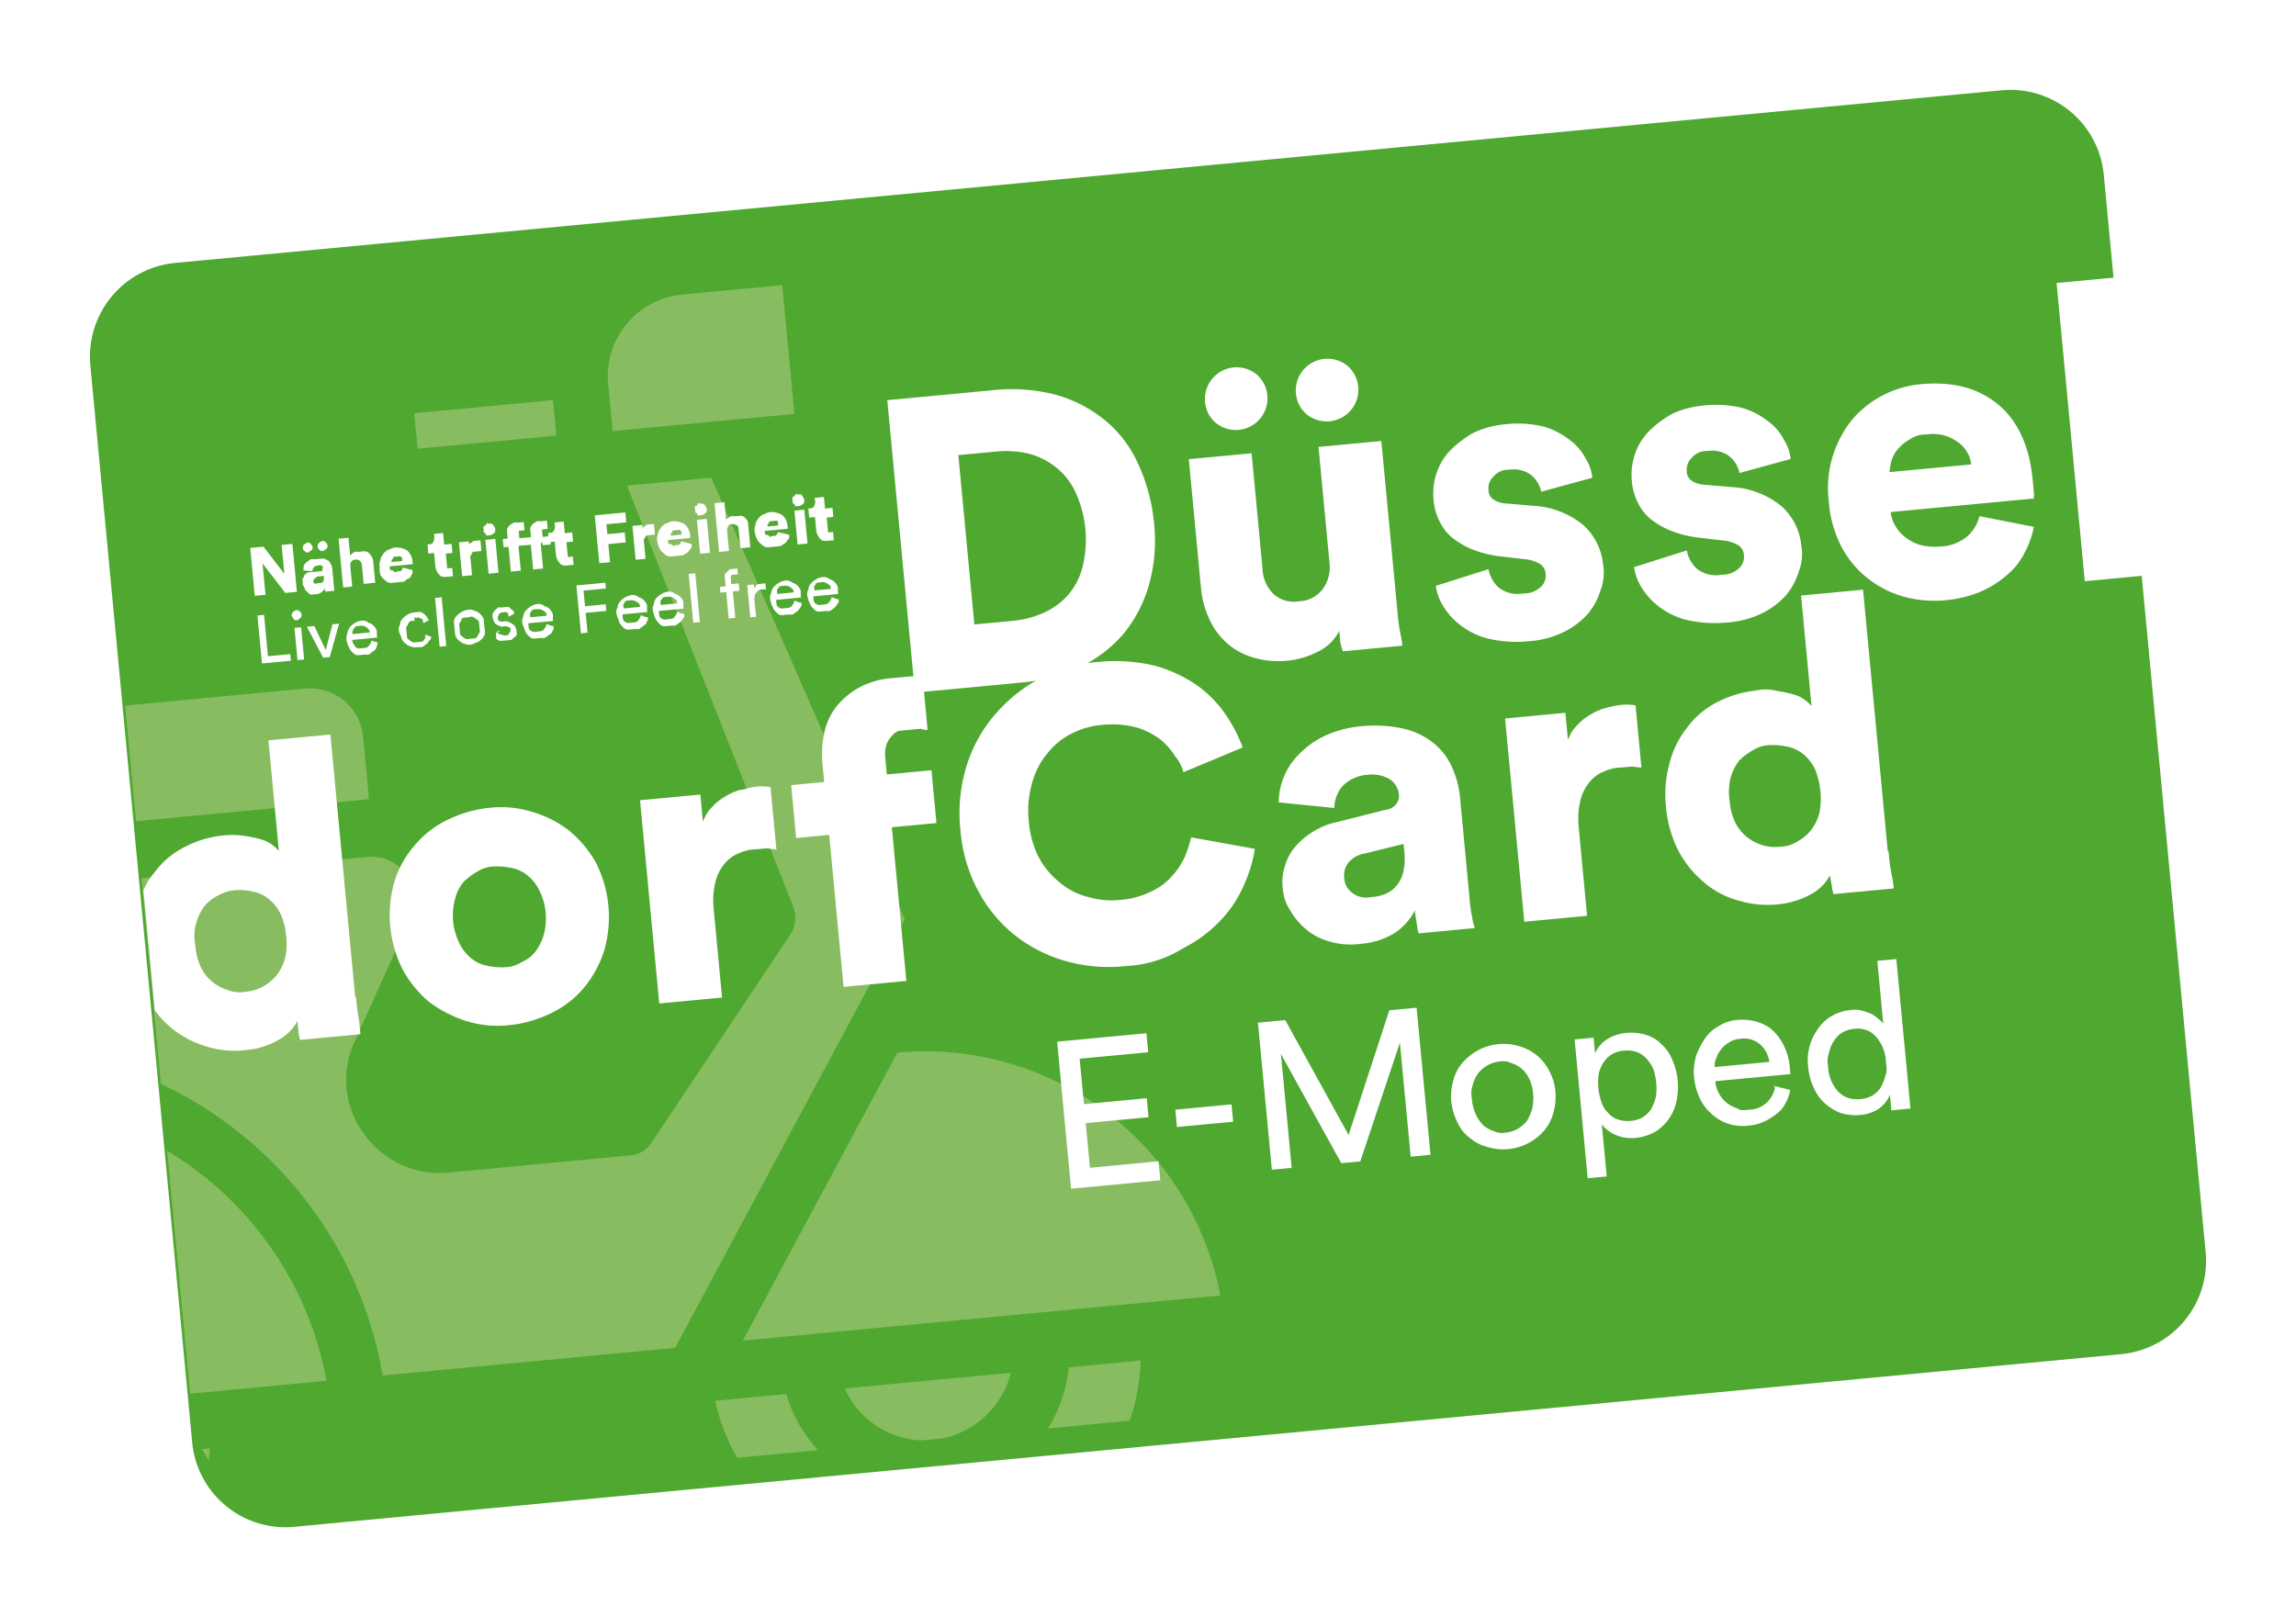
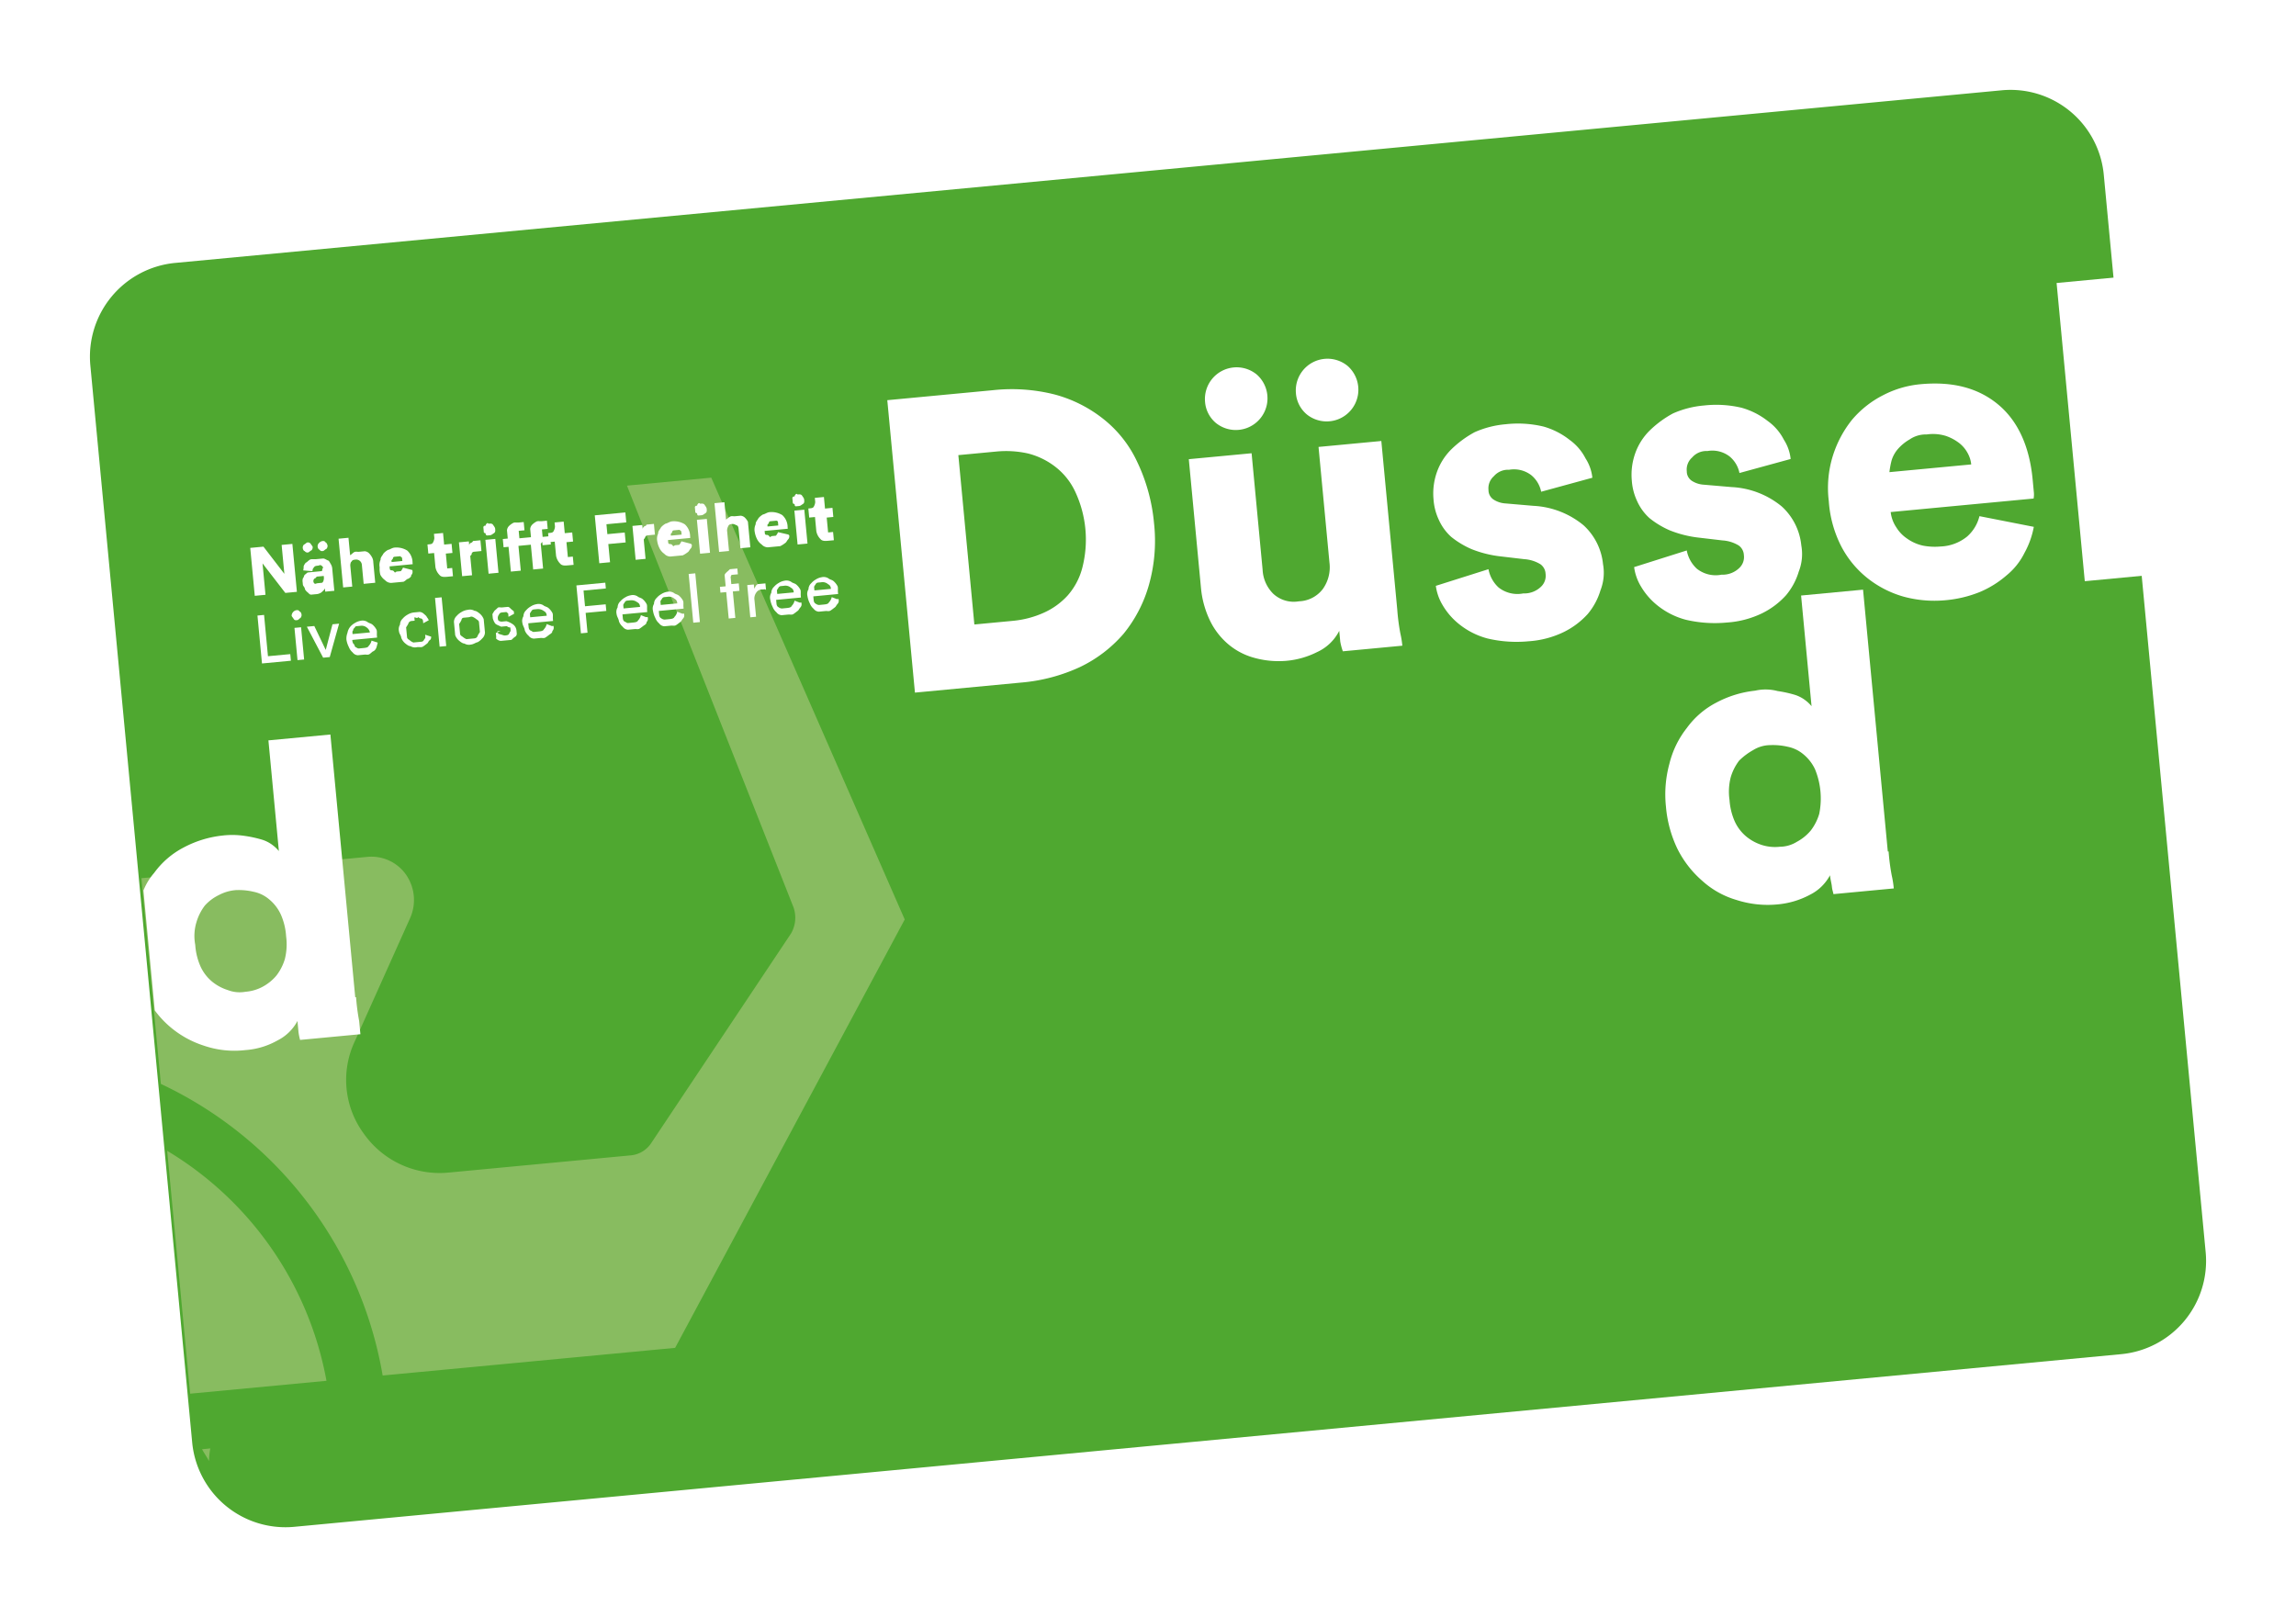
<svg xmlns="http://www.w3.org/2000/svg" viewBox="0 0 253.503 178.585">
  <defs>
    <clipPath id="b">
-       <path fill="none" d="M10.354 0A10.4 10.4 0 0 0 0 10.354v119.485a10.343 10.343 0 0 0 10.354 10.354h202.593a10.343 10.343 0 0 0 10.353-10.354V10.354A10.343 10.343 0 0 0 212.947 0Z" />
-     </clipPath>
+       </clipPath>
    <clipPath id="c">
-       <path fill="none" d="M0 0h93.187v20.983H0z" />
+       <path fill="none" d="M0 0v20.983H0z" />
    </clipPath>
    <filter id="a" width="253.503" height="178.585" x="0" y="0" filterUnits="userSpaceOnUse">
      <feOffset dy="3" />
      <feGaussianBlur result="b" stdDeviation="3" />
      <feFlood flood-opacity=".4" />
      <feComposite in2="b" operator="in" />
      <feComposite in="SourceGraphic" />
    </filter>
  </defs>
  <g filter="url(#a)" transform="matrix(1 0 0 1 -.002 .002)">
    <path fill="#4fa830" d="M19.308 26.036a10.4 10.4 0 0 0-9.334 11.282L21.22 156.273a10.343 10.343 0 0 0 11.282 9.333l201.694-19.065a10.343 10.343 0 0 0 9.333-11.283L232.283 16.304a10.343 10.343 0 0 0-11.281-9.334Z" />
  </g>
  <path fill="#88bc60" d="m69.224 53.628 18.392 46.58a3.462 3.462 0 0 1-.28 2.88L71.94 126.174a3.039 3.039 0 0 1-2.26 1.41l-20.07 1.897a10.236 10.236 0 0 1-9.423-4.263 10.007 10.007 0 0 1-.974-10.308l6.081-13.553a4.9 4.9 0 0 0-.448-4.744 4.662 4.662 0 0 0-4.238-1.991l-24.994 2.362 2.147 22.715a43.716 43.716 0 0 1 24.489 32.2l32.292-3.053 19.795-36.938 5.555-10.369-21.362-48.79-9.306.88ZM18.45 126.995l2.545 26.911 15.052-1.422a37.466 37.466 0 0 0-17.587-25.397ZM23.078 161.347a7.3 7.3 0 0 1 .145-1.393l-.912.086c.225.438.542.869.767 1.307Z" />
  <g fill="#88bc60">
-     <path d="m115.697 157.747 9.03-.853a22.135 22.135 0 0 0 1.209-6.65l-7.937.75a15.539 15.539 0 0 1-2.306 6.754ZM86.805 153.943l-7.845.742a22.135 22.135 0 0 0 2.437 6.304l8.94-.845a15.539 15.539 0 0 1-3.532-6.2Z" />
-   </g>
+     </g>
  <g clip-path="url(#b)" transform="rotate(-5.4 290.926 -81.915)">
    <path fill="#88bc60" d="M56.444 20.429v5.589h20.158V11.729H65.515a9.081 9.081 0 0 0-9.071 8.7Z" />
  </g>
-   <path fill="#88bc60" d="m101.74 159.066 2.371-.224a9.924 9.924 0 0 0 7.507-7.244l-18.336 1.733a9.642 9.642 0 0 0 8.458 5.735Z" />
  <g clip-path="url(#b)" transform="rotate(-5.4 290.926 -81.915)">
    <path fill="#88bc60" d="M114.262 127.364A33.156 33.156 0 0 0 81.275 97.31L61.3 127.364Z" />
  </g>
-   <path fill="#88bc60" d="m33.698 76.037-19.886 1.88 1.207 12.771 25.724-2.432-.655-6.933a5.905 5.905 0 0 0-6.39-5.286Z" />
  <g clip-path="url(#b)" transform="rotate(-5.4 290.926 -81.915)">
    <path fill="#88bc60" d="M34.819 21.991h15.394v3.94H34.819Z" />
  </g>
  <g fill="#fff" style="isolation:isolate">
    <path d="m101.011 76.393-3.044-32.201 11.677-1.104a19.327 19.327 0 0 1 6.763.465 14.765 14.765 0 0 1 5.41 2.71 13.051 13.051 0 0 1 3.768 4.798 19.843 19.843 0 0 1 1.824 6.639 17.869 17.869 0 0 1-.547 6.863 14.976 14.976 0 0 1-2.803 5.419 14.765 14.765 0 0 1-4.806 3.675 19.327 19.327 0 0 1-6.556 1.725l-11.677 1.104Zm10.765-7.829a10.67 10.67 0 0 0 3.415-.875 7.988 7.988 0 0 0 2.673-1.909 7.444 7.444 0 0 0 1.64-3.1 12.484 12.484 0 0 0-.794-8.393 7.444 7.444 0 0 0-2.19-2.738 8.2 8.2 0 0 0-2.993-1.465 11.076 11.076 0 0 0-3.518-.22l-4.197.396 1.768 18.702 4.196-.397ZM148.265 71.926a6.48 6.48 0 0 1-.286-1.078l-.112-1.185a5.107 5.107 0 0 1-2.447 2.347 9.355 9.355 0 0 1-3.406.966 10.055 10.055 0 0 1-3.718-.385 7.445 7.445 0 0 1-2.918-1.656 7.988 7.988 0 0 1-1.909-2.674 10.515 10.515 0 0 1-.867-3.323l-1.345-14.23 6.933-.655 1.216 12.863a3.994 3.994 0 0 0 1.171 2.65 3.333 3.333 0 0 0 2.84.837 3.457 3.457 0 0 0 2.634-1.354 4.128 4.128 0 0 0 .736-2.923l-1.207-12.771 6.933-.655 1.759 18.609a23.2 23.2 0 0 0 .341 2.636 10.489 10.489 0 0 1 .221 1.36l-6.57.62ZM133.05 44.373a3.5 3.5 0 0 1 5.697-3.024 3.5 3.5 0 0 1-4.46 5.392 3.384 3.384 0 0 1-1.237-2.368Zm10.034-.949a3.5 3.5 0 0 1 5.697-3.023 3.5 3.5 0 0 1-4.46 5.392 3.384 3.384 0 0 1-1.237-2.369ZM164.343 62.859a3.661 3.661 0 0 0 1.11 2.011 3.349 3.349 0 0 0 2.731.662 2.648 2.648 0 0 0 1.956-.737 1.649 1.649 0 0 0 .508-1.428 1.373 1.373 0 0 0-.56-1.052 3.914 3.914 0 0 0-1.801-.566l-2.607-.306a12.346 12.346 0 0 1-3.204-.802 9.679 9.679 0 0 1-2.243-1.351 5.6 5.6 0 0 1-1.376-1.895 6.326 6.326 0 0 1-.58-2.246 7.082 7.082 0 0 1 .361-2.98 6.659 6.659 0 0 1 1.601-2.544 11.517 11.517 0 0 1 2.582-1.9 10.67 10.67 0 0 1 3.414-.875 12.156 12.156 0 0 1 4.165.25 8.308 8.308 0 0 1 2.901 1.475 5.736 5.736 0 0 1 1.758 2.043 4.88 4.88 0 0 1 .755 2.139l-5.653 1.546a3.167 3.167 0 0 0-1.093-1.829 3.132 3.132 0 0 0-2.449-.597 2.071 2.071 0 0 0-1.681.711 1.781 1.781 0 0 0-.592 1.529 1.25 1.25 0 0 0 .56 1.052 2.736 2.736 0 0 0 1.329.427l3.062.263a9.434 9.434 0 0 1 5.54 2.145 6.714 6.714 0 0 1 2.154 4.302 5.307 5.307 0 0 1-.28 2.88 7.323 7.323 0 0 1-1.41 2.62 8.755 8.755 0 0 1-2.665 2 10.459 10.459 0 0 1-3.862 1.01 13.974 13.974 0 0 1-4.539-.308 8.44 8.44 0 0 1-3.091-1.549 7.623 7.623 0 0 1-1.858-2.125 5.521 5.521 0 0 1-.754-2.139l5.808-1.838ZM186.236 60.79a3.661 3.661 0 0 0 1.11 2.011 3.349 3.349 0 0 0 2.732.662 2.647 2.647 0 0 0 1.955-.737 1.649 1.649 0 0 0 .509-1.429 1.373 1.373 0 0 0-.56-1.052 3.914 3.914 0 0 0-1.802-.566l-2.606-.306a12.345 12.345 0 0 1-3.205-.802 9.679 9.679 0 0 1-2.243-1.35 5.6 5.6 0 0 1-1.376-1.896 6.327 6.327 0 0 1-.58-2.246 7.082 7.082 0 0 1 .362-2.98 6.659 6.659 0 0 1 1.6-2.543 11.516 11.516 0 0 1 2.582-1.9 10.67 10.67 0 0 1 3.415-.876 12.156 12.156 0 0 1 4.165.25 8.308 8.308 0 0 1 2.9 1.475 5.736 5.736 0 0 1 1.759 2.044 4.88 4.88 0 0 1 .754 2.138l-5.652 1.547a3.167 3.167 0 0 0-1.093-1.83 3.132 3.132 0 0 0-2.45-.596 2.071 2.071 0 0 0-1.68.71 1.781 1.781 0 0 0-.593 1.53 1.25 1.25 0 0 0 .56 1.051 2.736 2.736 0 0 0 1.329.427l3.062.263a9.434 9.434 0 0 1 5.542 2.145 6.714 6.714 0 0 1 2.152 4.303 5.307 5.307 0 0 1-.28 2.88 7.323 7.323 0 0 1-1.41 2.62 8.755 8.755 0 0 1-2.664 2 10.459 10.459 0 0 1-3.863 1.009 13.974 13.974 0 0 1-4.539-.307 8.44 8.44 0 0 1-3.091-1.55 7.623 7.623 0 0 1-1.857-2.125 5.521 5.521 0 0 1-.755-2.138l5.809-1.838ZM224.554 58.18a9.452 9.452 0 0 1-1.019 2.858 7.475 7.475 0 0 1-1.975 2.488 11.027 11.027 0 0 1-2.954 1.845 13.209 13.209 0 0 1-3.87.918 12.944 12.944 0 0 1-4.549-.399 11.419 11.419 0 0 1-3.964-2.018 10.95 10.95 0 0 1-2.908-3.499 12.825 12.825 0 0 1-1.395-5.022 11.925 11.925 0 0 1 .446-5.012 12.179 12.179 0 0 1 2.11-3.973 11.018 11.018 0 0 1 3.424-2.716 11.14 11.14 0 0 1 4.119-1.218c3.558-.337 6.389.408 8.585 2.226s3.477 4.641 3.822 8.29l.129 1.368a2.536 2.536 0 0 1-.023.738l-15.78 1.492a3.79 3.79 0 0 0 .62 1.69 4.057 4.057 0 0 0 1.225 1.264 4.8 4.8 0 0 0 1.728.757 6.975 6.975 0 0 0 1.941.093 4.938 4.938 0 0 0 2.933-1.106A4.4 4.4 0 0 0 218.552 57l6.002 1.18Zm-6.91-6.893a3.234 3.234 0 0 0-.395-1.252 3.487 3.487 0 0 0-.934-1.108 5.135 5.135 0 0 0-1.454-.782 4.828 4.828 0 0 0-2.132-.168 3.168 3.168 0 0 0-1.881.547 5.135 5.135 0 0 0-1.282 1.041 3.487 3.487 0 0 0-.709 1.263 9.4 9.4 0 0 0-.245 1.312Z" />
  </g>
  <g fill="#fff">
    <path d="m227.07 31.252 6.66-.63 3.113 32.931-6.66.63zM39.213 110.031l-2.734-28.918-6.843.647 1.155 12.223a4.005 4.005 0 0 0-.707-.669 3.766 3.766 0 0 0-1.255-.618 13.281 13.281 0 0 0-1.785-.383 9.221 9.221 0 0 0-2.489-.041 11.8 11.8 0 0 0-4.294 1.326 9.332 9.332 0 0 0-3.234 2.79 6.865 6.865 0 0 0-1.192 1.954l1.25 13.231a10.63 10.63 0 0 0 1.641 1.778 10.868 10.868 0 0 0 3.79 2.124 10.365 10.365 0 0 0 4.557.489 8.4 8.4 0 0 0 3.58-1.075 5.065 5.065 0 0 0 2.19-2.14l.12 1.278a7.106 7.106 0 0 0 .17.813l6.66-.63-.138-1.455a23.2 23.2 0 0 1-.342-2.637l-.091.009Zm-7.755-4.144a5.636 5.636 0 0 1-.931 1.836 5.2 5.2 0 0 1-1.538 1.25 4.785 4.785 0 0 1-1.881.548 3.617 3.617 0 0 1-1.95-.184 5.2 5.2 0 0 1-1.745-.94 4.73 4.73 0 0 1-1.257-1.632 7.022 7.022 0 0 1-.599-2.429 5.23 5.23 0 0 1 .133-2.497A5.636 5.636 0 0 1 22.62 100a4.988 4.988 0 0 1 1.547-1.159 4.785 4.785 0 0 1 1.88-.546 7.137 7.137 0 0 1 1.95.184 3.834 3.834 0 0 1 1.735.849 4.73 4.73 0 0 1 1.26 1.63 7.022 7.022 0 0 1 .597 2.428 6.705 6.705 0 0 1-.132 2.499Z" />
  </g>
  <g fill="#fff" style="isolation:isolate">
-     <path d="M54 89.212a11.632 11.632 0 0 1 4.83.464 12.064 12.064 0 0 1 4.064 2.1 12.392 12.392 0 0 1 2.908 3.5 13.328 13.328 0 0 1 .914 9.67 12.309 12.309 0 0 1-2.192 4.072 10.685 10.685 0 0 1-3.599 2.825 13.363 13.363 0 0 1-4.657 1.362 11.632 11.632 0 0 1-4.83-.463 13.865 13.865 0 0 1-4.064-2.101 12.309 12.309 0 0 1-2.917-3.59 13.328 13.328 0 0 1-.914-9.67 10.95 10.95 0 0 1 2.201-3.981 10.685 10.685 0 0 1 3.599-2.825A13.363 13.363 0 0 1 54 89.212Zm1.664 17.606a3.617 3.617 0 0 0 1.881-.547 3.834 3.834 0 0 0 1.547-1.158 5.635 5.635 0 0 0 .931-1.837 6.909 6.909 0 0 0-.465-4.926 4.73 4.73 0 0 0-1.26-1.63 3.834 3.834 0 0 0-1.736-.848 7.137 7.137 0 0 0-1.95-.185 3.617 3.617 0 0 0-1.88.547 7.188 7.188 0 0 0-1.548 1.158 4.73 4.73 0 0 0-.931 1.837 6.909 6.909 0 0 0 .466 4.926 4.73 4.73 0 0 0 1.259 1.63 3.834 3.834 0 0 0 1.736.848 7.137 7.137 0 0 0 1.95.185ZM85.627 93.769c-.365.035-.747-.113-1.112-.079l-1.004.095a4.9 4.9 0 0 0-1.98.464 3.834 3.834 0 0 0-1.548 1.158 4.937 4.937 0 0 0-1.004 2.028 8.785 8.785 0 0 0-.189 2.871l.932 9.857-6.933.655-2.122-22.445 6.66-.63.284 3.012a4.153 4.153 0 0 1 1.04-1.663 5.672 5.672 0 0 1 1.455-1.15 5.824 5.824 0 0 1 1.59-.703c.548-.052 1.078-.286 1.534-.329a5.65 5.65 0 0 1 1.842.01l.656 6.933-.092.009ZM98.486 91.542l1.586 16.785-6.933.656-1.586-16.786-3.65.345-.551-5.838 3.649-.345-.181-1.912a11.235 11.235 0 0 1 .211-3.61 6.9 6.9 0 0 1 1.383-2.892 8.492 8.492 0 0 1 2.564-2.084 9.335 9.335 0 0 1 3.589-.983l1.913-.18a3.035 3.035 0 0 1 1.403.236l.534 5.655a1.232 1.232 0 0 1-.747-.113l-2.277.216a1.272 1.272 0 0 0-.87.542 2.5 2.5 0 0 0-.643.98 3.651 3.651 0 0 0-.127 1.578l.164 1.733 4.926-.466.551 5.833-4.926.466.017.182ZM124.306 106.681a17.244 17.244 0 0 1-6.683-.564 15.99 15.99 0 0 1-5.61-2.875 15.519 15.519 0 0 1-4.059-4.955 17 17 0 0 1-1.92-6.722 17.491 17.491 0 0 1 .713-7.063 15.734 15.734 0 0 1 3.148-5.636 17.233 17.233 0 0 1 4.964-3.967 16.635 16.635 0 0 1 6.274-1.789 19.062 19.062 0 0 1 6.388.409 15.324 15.324 0 0 1 4.72 2.222 12.848 12.848 0 0 1 3.165 3.291 16.987 16.987 0 0 1 1.805 3.51l-6.553 2.737a4.268 4.268 0 0 0-.902-1.756 7.545 7.545 0 0 0-1.65-1.87 8.173 8.173 0 0 0-2.61-1.318 10.508 10.508 0 0 0-3.708-.293 8.877 8.877 0 0 0-3.234.858 7.56 7.56 0 0 0-2.746 2.101 8.512 8.512 0 0 0-1.805 3.3 11.074 11.074 0 0 0-.407 4.458 10.56 10.56 0 0 0 1.11 3.945 8.967 8.967 0 0 0 2.381 2.812 7.56 7.56 0 0 0 3.092 1.549 9.032 9.032 0 0 0 3.527.31 9.178 9.178 0 0 0 3.498-.974 6.727 6.727 0 0 0 2.316-1.784 7.954 7.954 0 0 0 1.361-2.154 15.084 15.084 0 0 0 .64-1.993l7.023 1.269a14.544 14.544 0 0 1-1.11 3.786 13.2 13.2 0 0 1-2.483 3.916 15 15 0 0 1-4.293 3.26 13.126 13.126 0 0 1-6.348 1.98ZM141.631 98.14a5.981 5.981 0 0 1 .298-2.697 5.463 5.463 0 0 1 1.27-2.145 8.366 8.366 0 0 1 1.968-1.566 8.126 8.126 0 0 1 2.576-.98l5.214-1.322a1.687 1.687 0 0 0 1.225-.668 1.378 1.378 0 0 0 .27-1.038 2.257 2.257 0 0 0-.984-1.656 3.792 3.792 0 0 0-2.532-.496 4.128 4.128 0 0 0-2.734 1.27 3.849 3.849 0 0 0-.88 2.385l-6.133-.617a7.294 7.294 0 0 1 .489-2.623 7.559 7.559 0 0 1 1.6-2.544 9.871 9.871 0 0 1 2.838-2.11 12.086 12.086 0 0 1 4.22-1.135 14.706 14.706 0 0 1 4.72.29 8.179 8.179 0 0 1 3.283 1.623 7.025 7.025 0 0 1 2 2.664 10.377 10.377 0 0 1 .858 3.234l1.044 11.036a16.97 16.97 0 0 0 .307 2.273 5.151 5.151 0 0 0 .294 1.168l-6.203.587a3.467 3.467 0 0 1-.16-.722c-.035-.365-.187-.994-.265-1.816a6.585 6.585 0 0 1-2.247 2.514 8.5 8.5 0 0 1-3.753 1.183 8.239 8.239 0 0 1-3.338-.237 6.727 6.727 0 0 1-2.606-1.318 7.392 7.392 0 0 1-1.758-2.044 5.083 5.083 0 0 1-.88-2.494Zm9.75.92a4.539 4.539 0 0 0 1.535-.33 2.954 2.954 0 0 0 1.208-.85 3.625 3.625 0 0 0 .783-1.454 6.835 6.835 0 0 0 .158-2.225l-.095-1.003-4.227 1.043a3.013 3.013 0 0 0-1.756.902 2.205 2.205 0 0 0-.566 1.803 2.078 2.078 0 0 0 .793 1.581 2.475 2.475 0 0 0 2.167.532ZM181.137 84.74c-.365.035-.747-.113-1.112-.078l-1.003.095a4.9 4.9 0 0 0-1.982.463 3.834 3.834 0 0 0-1.546 1.159 4.937 4.937 0 0 0-1.005 2.028 8.785 8.785 0 0 0-.189 2.871l.932 9.856-6.933.656-2.122-22.445 6.66-.63.284 3.012a4.153 4.153 0 0 1 1.04-1.664 5.672 5.672 0 0 1 1.456-1.15 5.824 5.824 0 0 1 1.59-.702 10.2 10.2 0 0 1 1.533-.33 5.65 5.65 0 0 1 1.842.01l.656 6.934Z" />
-   </g>
+     </g>
  <path fill="#fff" d="M207.707 90.647a23.2 23.2 0 0 0 .093 2.653 10.814 10.814 0 0 1 .092 1.466H201.2c0-.183-.092-.458-.092-.825s-.092-.825-.092-1.283a5.065 5.065 0 0 1-2.382 1.924 9.338 9.338 0 0 1-3.665.733 11.251 11.251 0 0 1-4.49-.916 9.655 9.655 0 0 1-3.574-2.474 11.419 11.419 0 0 1-2.382-3.757 13.342 13.342 0 0 1-.825-4.765 12.841 12.841 0 0 1 .825-4.673 10.361 10.361 0 0 1 2.291-3.757A9.332 9.332 0 0 1 190.3 72.5a11.8 11.8 0 0 1 4.4-.916 5.209 5.209 0 0 1 2.474.275 13.284 13.284 0 0 1 1.741.55 3.766 3.766 0 0 1 1.191.733 4 4 0 0 1 .641.733V61.6h6.872v29.047h.092Zm-16.951-7.33a7.023 7.023 0 0 0 .367 2.474 4.73 4.73 0 0 0 1.1 1.741 5.2 5.2 0 0 0 1.649 1.1A4.785 4.785 0 0 0 195.8 89a3.617 3.617 0 0 0 1.924-.367 5.2 5.2 0 0 0 1.649-1.1 5.636 5.636 0 0 0 1.1-1.741 8.533 8.533 0 0 0 0-4.948 4.73 4.73 0 0 0-1.1-1.741 3.834 3.834 0 0 0-1.649-1.008 7.137 7.137 0 0 0-1.924-.367 3.617 3.617 0 0 0-1.924.367 7.188 7.188 0 0 0-1.649 1.008 5.636 5.636 0 0 0-1.1 1.741 6.405 6.405 0 0 0-.372 2.472Z" style="isolation:isolate" transform="rotate(-5.4 243.948 83.697)" />
  <g fill="#fff" style="isolation:isolate">
    <path d="m31.503 65.477-2.517-3.26.327 3.467-1.184.112-.5-5.291 1.459-.138 2.309 3.003-.302-3.193 1.186-.112.5 5.291-1.278.12ZM33.416 64.284a.826.826 0 0 1 .048-.465c.092-.009.066-.282.24-.391s.164-.2.348-.217l1.367-.13c.092-.008.183-.016.165-.199s.092-.008.075-.19-.109-.174-.208-.257-.182.017-.366.035-.365.034-.438.225c-.092.008-.157.29-.148.382l-1.02-.087a1.864 1.864 0 0 0 .048-.465 1.265 1.265 0 0 1 .239-.39c.092-.01.256-.209.43-.318s.456-.043.73-.069l.73-.069c.182-.017.382.148.573.222.092-.008.208.257.317.43a1.162 1.162 0 0 1 .143.54l.224 2.37-1.005.096-.035-.366c-.074.191-.248.3-.33.4a1.068 1.068 0 0 1-.621.243l-.548.052c-.182.017-.291-.157-.391-.24a1.265 1.265 0 0 1-.309-.34c-.025-.273-.216-.347-.234-.53l-.025-.273Zm.011-3.775a.476.476 0 0 1 .148-.383c.092-.008.257-.208.348-.216a.366.366 0 0 1 .383.147c.109.174.208.257.217.348a.476.476 0 0 1-.148.383c-.092.009-.257.208-.348.217a.366.366 0 0 1-.383-.148c-.092.008-.2-.166-.217-.348Zm1.657 3.893.456-.043s.092-.009.165-.2a.948.948 0 0 0 .057-.373l-.017-.183-.73.07c-.091.008-.165.199-.256.208s-.165.199-.157.29a.337.337 0 0 0 .118.266c.1.083.182-.018.365-.035Zm-.014-4.048a.476.476 0 0 1 .148-.383.7.7 0 0 1 .348-.217c.182-.017.274-.026.383.148.091-.009.208.256.216.348a.476.476 0 0 1-.147.383c-.092.008-.257.208-.349.216-.182.018-.273.026-.382-.147-.093.007-.2-.166-.218-.348ZM38.984 64.769l-1.095.103-.509-5.382 1.095-.103.181 1.915c.092-.008.257-.208.43-.317s.366-.034.548-.051l.638-.06a.779.779 0 0 1 .482.23 2 2 0 0 1 .317.43 1.162 1.162 0 0 1 .143.539l.216 2.28-1.277.122-.199-2.1a.626.626 0 0 0-.698-.577c-.183.017-.366.035-.44.225-.09.009-.155.291-.138.474l.215 2.28.091-.008ZM45.54 63.045a.5.5 0 0 1-.14.473c.018.183-.155.291-.33.4-.182.018-.257.208-.522.326l-1.364.129a.927.927 0 0 1-.672-.305 1.644 1.644 0 0 1-.517-.595 2.491 2.491 0 0 1-.077-.822 1.362 1.362 0 0 1 .104-.838c-.026-.274.231-.482.305-.673a1.917 1.917 0 0 1 .513-.417c.183-.017.44-.225.713-.251a2.251 2.251 0 0 1 1.41.326 1.8 1.8 0 0 1 .586 1.325l.017.182-2.554.242.026.274a.179.179 0 0 0 .2.165.325.325 0 0 1 .29.156c.109.173.182-.017.274-.026l.456-.043a1.71 1.71 0 0 0 .24-.391l1.037.27Zm-1.116-1.09-.034-.366-.2-.165-.638.06a.179.179 0 0 0-.165.2l-.165.2.017.181 1.186-.112Z" />
  </g>
  <g fill="#fff" style="isolation:isolate">
    <path d="m49.13 60.128.73-.069.094 1.004-.73.069.155 1.642.548-.052.086.912-.547.052c-.366.034-.73.069-.938-.188a1.628 1.628 0 0 1-.452-.877l-.146-1.551-.639.06-.094-1.003.182-.017c.182-.017.365-.034.439-.225a1.127 1.127 0 0 0 .139-.473l-.044-.457 1.004-.095.12 1.277ZM53.065 60.86l-.73.07a.294.294 0 0 0-.257.207c.018.183-.165.2-.156.291l.198 2.098-1.095.104-.353-3.74 1.095-.103.043.456a.326.326 0 0 1 .156-.291.326.326 0 0 0 .257-.208l.821-.078.112 1.186-.091.008ZM53.397 58.529l-.026-.274a.179.179 0 0 1 .165-.2c.182-.017 0 0 .165-.199s.182-.017.274-.026c.182-.017.365-.034.473.14s.208.256.225.438.035.365-.139.473-.257.208-.439.226l-.274.025a.179.179 0 0 1-.199-.164c-.017-.183 0 0-.2-.165l-.017-.183Zm.548 4.826-.353-3.74 1.095-.103.353 3.739ZM59.706 60.049l.258 2.737-1.095.103-.258-2.737-1.368.13.258 2.736-1.095.104-.258-2.737-.547.052-.086-.912.547-.052-.086-.912a.779.779 0 0 1 .23-.482 2 2 0 0 1 .431-.317c.174-.108.365-.034.638-.06l.548-.052.086.912-.638.06.077.822 1.278-.12-.086-.913a.779.779 0 0 1 .23-.482 2 2 0 0 1 .43-.316c.174-.11.366-.035.638-.06l.548-.053.086.907-.637.06.077.822.822-.078.086.912-.912.086-.035-.365-.165.2Z" />
  </g>
  <g fill="#fff" style="isolation:isolate">
    <path d="m62.448 58.87.73-.069.095 1.004-.73.069.155 1.642.548-.052.086.912-.548.052c-.365.034-.73.069-.937-.188a1.628 1.628 0 0 1-.452-.877l-.147-1.551-.638.06-.095-1.003.183-.017c.182-.017.365-.034.438-.225a1.127 1.127 0 0 0 .14-.473l-.044-.457 1.004-.095.12 1.277ZM66.169 62.2l-.5-5.291 3.375-.32.103 1.096-2.19.207.103 1.095 1.916-.181.103 1.095-1.914.18.19 2.008-1.186.112Z" />
  </g>
  <g fill="#fff" style="isolation:isolate">
    <path d="m72.221 59.05-.73.069a.294.294 0 0 0-.256.208c-.074.19-.165.199-.156.29l.198 2.098-1.095.104-.354-3.74 1.095-.103.044.456a.326.326 0 0 1 .156-.291c.173-.109.182-.017.256-.208l.822-.078.112 1.186ZM76.373 60.13a.5.5 0 0 1-.139.474c-.165.2-.156.29-.33.4a3.051 3.051 0 0 1-.522.325l-1.368.13a.927.927 0 0 1-.673-.306 1.644 1.644 0 0 1-.516-.595 2.675 2.675 0 0 1-.26-.804 1.362 1.362 0 0 1 .105-.838c-.026-.274.23-.482.305-.673a1.917 1.917 0 0 1 .513-.417c.182-.017.439-.225.712-.251a2.251 2.251 0 0 1 1.411.326 1.8 1.8 0 0 1 .586 1.325l.017.182-2.464.233.026.274a.179.179 0 0 0 .2.165.326.326 0 0 1 .29.156c.109.174.182-.017.274-.026l.456-.043a1.71 1.71 0 0 0 .239-.39l1.038.27Zm-1.115-1.09-.035-.366-.2-.165-.637.06a.179.179 0 0 0-.165.2l-.165.2.017.182 1.186-.112ZM76.75 56.321l-.026-.274a.179.179 0 0 1 .165-.199c.182-.017 0 0 .165-.2s.182-.017.273-.025c.183-.017.366-.035.474.139s.208.256.225.439.034.365-.14.473-.256.208-.438.225l-.274.026c-.091.009-.182.017-.2-.165s0 0-.198-.165l-.018-.182Zm.548 4.826-.353-3.74 1.095-.103.353 3.74ZM80.491 60.845l-1.095.104-.509-5.382 1.095-.104.181 1.916s.257-.208.43-.317.366-.035.548-.052l.638-.06a.779.779 0 0 1 .482.23 2 2 0 0 1 .317.43l.267 2.829-1.095.103-.198-2.098c-.018-.182-.035-.366-.226-.439s-.29-.156-.473-.14-.365.035-.439.226a1.127 1.127 0 0 0-.139.473l.216 2.281ZM87.137 59.113a.5.5 0 0 1-.139.473c-.165.2-.156.291-.33.4a3.05 3.05 0 0 1-.522.326l-1.368.129a.927.927 0 0 1-.673-.305 1.644 1.644 0 0 1-.516-.595 2.675 2.675 0 0 1-.26-.804 1.362 1.362 0 0 1 .105-.839c-.026-.274.23-.482.305-.672a1.917 1.917 0 0 1 .513-.418c.182-.017.439-.225.712-.25a2.251 2.251 0 0 1 1.411.326 1.8 1.8 0 0 1 .586 1.325l.017.182-2.555.241.026.274a.179.179 0 0 0 .2.165.326.326 0 0 1 .29.156c.11.174.183-.017.274-.025l.456-.044a1.71 1.71 0 0 0 .24-.39l1.13.261Zm-1.207-1.082-.034-.365a.179.179 0 0 0-.2-.165l-.638.06a.179.179 0 0 0-.165.2l-.165.199.017.182 1.186-.112ZM87.514 55.304l-.026-.274a.179.179 0 0 1 .165-.2c.182-.017 0 0 .165-.199s.182-.017.273-.026c.183-.017.366-.034.474.14s.208.256.225.438.035.365-.14.473-.256.208-.438.226l-.274.025c-.091.01-.182.018-.2-.164s0 0-.198-.165l-.018-.183Zm.548 4.826-.353-3.74 1.095-.103.353 3.739ZM91.183 56.153l.73-.069.094 1.004-.73.069.156 1.641.547-.051.087.912-.548.051c-.365.035-.73.07-.938-.187a1.628 1.628 0 0 1-.451-.878l-.147-1.55-.638.06-.095-1.003.182-.017c.183-.017.366-.035.44-.225a1.127 1.127 0 0 0 .138-.474l-.043-.457 1.004-.094.12 1.277Z" />
  </g>
  <g fill="#fff" style="isolation:isolate">
    <path d="m28.926 73.267-.5-5.291.73-.07.43 4.561 2.464-.232.069.73ZM32.2 67.987a.648.648 0 0 1 .497-.599c.182-.017.273-.026.382.148.092-.009.2.165.217.348a.476.476 0 0 1-.148.383c-.091.008-.165.199-.348.216s-.274.026-.382-.147-.209-.258-.217-.349Zm.649 4.91-.337-3.559.73-.069.337 3.56ZM36.408 72.56l-.73.069-1.797-3.42.822-.078 1.262 2.642.745-2.832.73-.069Z" />
  </g>
  <g fill="#fff" style="isolation:isolate">
    <path d="M41.694 71.048c-.074.19-.066.282-.14.473a.715.715 0 0 1-.33.4c-.092.008-.257.208-.43.317s-.365.034-.548.051l-.728.07a.753.753 0 0 1-.582-.314 1.477 1.477 0 0 1-.426-.604 2.675 2.675 0 0 1-.26-.804 1.726 1.726 0 0 1 .113-.747 1.477 1.477 0 0 1 .305-.673 1.917 1.917 0 0 1 .513-.417 1.7 1.7 0 0 1 .621-.242.987.987 0 0 1 .747.113c.2.165.383.147.582.313a1.917 1.917 0 0 1 .417.513c.11.174.044.456.07.73l.017.182-2.738.26a.826.826 0 0 0 .135.447c.091-.01.117.265.216.348.092-.009.2.165.383.147l.456-.043c.274-.026.547-.052.62-.242a1.168 1.168 0 0 0 .314-.582l.664.213Zm-.842-1.117a.832.832 0 0 0-.334-.612.9.9 0 0 0-.756-.205l-.365.034c-.092.009-.182.018-.257.208-.091.01-.165.2-.156.291-.091.01-.074.191-.057.374l1.916-.18ZM45.783 68.544l-.365.034a.4.4 0 0 0-.34.309 3.653 3.653 0 0 1-.239.39l.104 1.096c.017.182.208.256.308.34a1.265 1.265 0 0 0 .391.239l.912-.087a.326.326 0 0 0 .257-.208s.165-.199.156-.29l-.026-.274.664.213s.026.274-.147.383-.157.29-.331.4c0 0-.257.208-.43.316s-.366.035-.638.06a.987.987 0 0 1-.747-.112c-.183.017-.482-.231-.582-.314a1.477 1.477 0 0 1-.426-.604c-.026-.273-.225-.438-.251-.712a.987.987 0 0 1 .113-.747.927.927 0 0 1 .305-.673 1.917 1.917 0 0 1 .513-.417 1.726 1.726 0 0 1 .713-.251l.638-.06a.779.779 0 0 1 .482.23c.1.083.3.248.308.34a1.343 1.343 0 0 1 .217.348l-.613.334-.026-.274a.326.326 0 0 0-.208-.256.326.326 0 0 1-.29-.157c-.166.2-.274.026-.457.043l.026.274ZM48.54 71.413l-.509-5.382.73-.069.508 5.382ZM51.652 67.345a.987.987 0 0 1 .747.113c.182-.017.482.231.582.314a1.477 1.477 0 0 1 .425.604l.138 1.459a.927.927 0 0 1-.305.673 1.917 1.917 0 0 1-.513.417c-.182.017-.438.225-.712.251a.987.987 0 0 1-.747-.113c-.182.017-.482-.23-.582-.314a1.477 1.477 0 0 1-.426-.603l-.138-1.46a.927.927 0 0 1 .305-.673 1.917 1.917 0 0 1 .513-.417 1.726 1.726 0 0 1 .713-.25Zm.301 3.193.456-.043a.4.4 0 0 0 .34-.309 3.654 3.654 0 0 1 .24-.39l-.104-1.096c-.018-.182-.208-.256-.309-.34a1.71 1.71 0 0 0-.39-.239c-.192-.074-.275.026-.457.043l-.456.044c-.182.017-.274.025-.34.308a3.654 3.654 0 0 1-.239.391l.104 1.095c.017.182.208.257.308.34a1.709 1.709 0 0 0 .392.239ZM54.905 69.615c.017.182.034.365.317.43s.382.148.564.13.366-.034.44-.225.164-.2.147-.382l-.026-.274a.568.568 0 0 1-.383-.148l-.638.06c-.29-.156-.573-.221-.681-.395a1.846 1.846 0 0 1-.234-.53l-.043-.456a3.653 3.653 0 0 1 .24-.392 3.654 3.654 0 0 0 .339-.308c.083-.1.365-.034.456-.043l.638-.06c.182-.018.29.156.391.239l.3.248.026.274-.613.334-.034-.366-.2-.165-.365.035c-.182.017-.365.034-.439.225a.64.64 0 0 0-.147.383c.025.274.034.365.408.421l.548-.052a2.537 2.537 0 0 1 .772.387.99.99 0 0 1 .335.613l.034.365a.4.4 0 0 1-.24.391 3.654 3.654 0 0 0-.339.309l-1.188.112a.779.779 0 0 1-.482-.23c-.1-.084 0 0-.026-.274l-.035-.366.53-.234-.365.035ZM61.124 69.21a.5.5 0 0 1-.139.474c.017.182-.156.291-.33.4 0 0-.257.208-.43.317s-.366.034-.548.052l-.729.069a.753.753 0 0 1-.582-.314 1.477 1.477 0 0 1-.426-.604c-.026-.273-.234-.53-.26-.804a.987.987 0 0 1 .114-.747.927.927 0 0 1 .305-.672 1.917 1.917 0 0 1 .513-.418 1.7 1.7 0 0 1 .62-.242.987.987 0 0 1 .748.113c.199.165.382.148.582.314a1.917 1.917 0 0 1 .417.513c.109.173.043.456.069.73l.017.182-2.738.258.043.456s.026.274.217.349.2.165.383.147l.456-.043c.273-.026.547-.052.62-.242a1.168 1.168 0 0 0 .314-.582l.574.222.182-.018Zm-.75-1.124c-.026-.274-.043-.456-.334-.613a1.04 1.04 0 0 0-.756-.205l-.365.035a.326.326 0 0 0-.257.208s-.165.2-.156.291l.035.365 1.915-.18ZM64.14 69.94l-.5-5.292 3.192-.302.06.638-2.463.233.164 1.733 2.28-.215.07.73-2.281.215.207 2.19Z" />
  </g>
  <g fill="#fff" style="isolation:isolate">
    <path d="M71.524 68.228a.5.5 0 0 1-.14.473c.018.182-.155.291-.33.4 0 0-.257.208-.43.317s-.365.034-.548.052l-.728.069a.753.753 0 0 1-.582-.314 1.477 1.477 0 0 1-.426-.604c-.026-.274-.234-.53-.26-.804a.987.987 0 0 1 .113-.747.927.927 0 0 1 .305-.673 1.917 1.917 0 0 1 .513-.417 1.7 1.7 0 0 1 .621-.242.987.987 0 0 1 .747.113c.2.165.383.148.582.314a1.917 1.917 0 0 1 .417.513c.11.173.044.456.07.73l.017.182-2.738.258.043.456s.026.274.217.349.2.165.382.147l.456-.043c.274-.026.548-.052.621-.242a1.168 1.168 0 0 0 .314-.583l.573.223.182-.018Zm-.842-1.117c-.026-.274-.043-.456-.334-.612a1.04 1.04 0 0 0-.756-.205l-.365.035a.325.325 0 0 0-.257.208s-.164.2-.156.29l.035.366 1.915-.181ZM75.538 67.848a.5.5 0 0 1-.139.474c-.165.199-.156.29-.33.4 0 0-.257.208-.43.316s-.366.035-.549.052l-.728.07a.753.753 0 0 1-.582-.315 1.477 1.477 0 0 1-.426-.603 2.676 2.676 0 0 1-.26-.804.987.987 0 0 1 .113-.747.927.927 0 0 1 .305-.673 1.917 1.917 0 0 1 .513-.417 1.7 1.7 0 0 1 .621-.243.987.987 0 0 1 .747.114c.2.165.383.147.582.313a1.917 1.917 0 0 1 .418.513c.108.174.043.456.069.73l.017.182-2.738.259.043.456s.026.274.217.348a.64.64 0 0 0 .382.148l.456-.043c.274-.026.548-.052.621-.243a1.168 1.168 0 0 0 .314-.582l.573.222.183-.017Zm-.75-1.125c-.026-.274-.043-.456-.334-.612a.9.9 0 0 0-.756-.205l-.365.035a.326.326 0 0 0-.257.208s-.165.199-.156.29l.034.366 1.916-.181ZM76.545 68.766l-.509-5.382.73-.07.509 5.383ZM80.913 65.315l.275 2.92-.73.068-.275-2.919-.638.06-.06-.637.637-.06-.112-1.187c-.017-.183.157-.291.24-.392a3.653 3.653 0 0 0 .339-.308l.821-.078.06.638-.637.06c-.183.018 0 0-.165.2l.077.822.822-.078.077.821-.73.07ZM84.48 65.07l-.275.026a.76.76 0 0 0-.703.342 1.12 1.12 0 0 0-.197.848l.173 1.824-.638.06-.337-3.557.73-.07.052.548c-.017-.182.156-.29.148-.382 0 0 .165-.2.256-.209l.822-.077.068.73ZM88.491 66.624a.5.5 0 0 1-.139.473c-.165.2-.156.291-.33.4 0 0-.257.208-.43.317s-.366.035-.548.052l-.729.069a.753.753 0 0 1-.582-.314 1.477 1.477 0 0 1-.426-.604 2.675 2.675 0 0 1-.26-.804.987.987 0 0 1 .114-.747.927.927 0 0 1 .305-.672 1.917 1.917 0 0 1 .513-.418 1.7 1.7 0 0 1 .62-.242.987.987 0 0 1 .748.113c.199.165.382.148.582.314a1.917 1.917 0 0 1 .417.513c.109.173.043.456.069.73l.017.182-2.738.259.043.456s.026.273.217.348a.64.64 0 0 0 .383.147l.456-.043c.273-.026.547-.052.62-.242a1.168 1.168 0 0 0 .314-.582l.574.222.182-.018Zm-.842-1.117c-.025-.274-.043-.456-.334-.612a.9.9 0 0 0-.755-.205l-.366.035a.326.326 0 0 0-.256.208s-.165.2-.156.29l.034.366 1.916-.18ZM92.596 66.236a.5.5 0 0 1-.14.473c-.164.2-.155.291-.33.4 0 0-.256.208-.43.317s-.365.035-.548.052l-.728.069a.753.753 0 0 1-.582-.314 1.477 1.477 0 0 1-.426-.604 2.675 2.675 0 0 1-.26-.804.987.987 0 0 1 .113-.747.927.927 0 0 1 .305-.672 1.917 1.917 0 0 1 .513-.418 1.7 1.7 0 0 1 .621-.242.987.987 0 0 1 .747.113c.2.165.383.148.582.314a1.917 1.917 0 0 1 .417.513c.11.173.044.456.07.73l.017.182-2.738.259.043.455s.026.274.217.349a.64.64 0 0 0 .382.147l.456-.043c.274-.026.548-.052.621-.242a1.168 1.168 0 0 0 .314-.582l.573.222.182-.018Zm-.842-1.117c-.026-.274-.043-.456-.334-.612a.9.9 0 0 0-.756-.205l-.365.035a.326.326 0 0 0-.256.208s-.165.2-.157.29l.035.366 1.915-.18Z" />
  </g>
  <g clip-path="url(#c)" transform="rotate(-5.4 1274.148 -1179.837)">
    <path fill="#fff" d="M90.988 15.118v1.466H93.1V-.092h-2.107v7.147c0-.183-.275-.458-.458-.641a5.237 5.237 0 0 0-.733-.641 10.748 10.748 0 0 0-1.008-.458 2.912 2.912 0 0 0-1.283-.183 5.09 5.09 0 0 0-2.107.458 4.478 4.478 0 0 0-1.649 1.283 5.852 5.852 0 0 0-1.466 4.032 6.659 6.659 0 0 0 .367 2.291 5.016 5.016 0 0 0 1.008 1.833 5.707 5.707 0 0 0 1.649 1.283 5.536 5.536 0 0 0 2.2.458 4.353 4.353 0 0 0 2.2-.55 3.674 3.674 0 0 0 1.283-1.374v.183Zm-6.231-5.589a3.657 3.657 0 0 1 .641-1.191 2.864 2.864 0 0 1 1.008-.825 3.06 3.06 0 0 1 1.374-.275 2.664 2.664 0 0 1 2.291 1.1 4.453 4.453 0 0 1 .825 2.749c0 1.1 0 1.1-.183 1.558a5.6 5.6 0 0 1-.641 1.283 2.864 2.864 0 0 1-1.008.825 3.573 3.573 0 0 1-2.749 0 2.864 2.864 0 0 1-1.008-.825 4.2 4.2 0 0 1-.641-1.283 4.287 4.287 0 0 1-.183-1.558 2.962 2.962 0 0 1 .275-1.558m-6.322 3.3a3.087 3.087 0 0 1-1.008 1.558 2.908 2.908 0 0 1-2.107.641c-.916 0-.916 0-1.283-.275a3.834 3.834 0 0 1-1.1-.733 3.3 3.3 0 0 1-.733-1.1 3.347 3.347 0 0 1-.275-1.374h8.338v-.638a6.833 6.833 0 0 0-.367-2.382 5.9 5.9 0 0 0-1.008-1.833 4.241 4.241 0 0 0-1.649-1.191 5.658 5.658 0 0 0-2.291-.458 4.368 4.368 0 0 0-2.016.458 4.241 4.241 0 0 0-1.649 1.191 9.035 9.035 0 0 0-1.191 1.833 6.489 6.489 0 0 0-.458 2.382 7 7 0 0 0 .458 2.474 5.294 5.294 0 0 0 1.191 1.833 5 5 0 0 0 3.848 1.558 4.959 4.959 0 0 0 1.741-.275 7.306 7.306 0 0 0 1.466-.733 3.159 3.159 0 0 0 1.1-1.1 4.642 4.642 0 0 0 .641-1.374l-1.833-.641Zm-6.414-2.841a1.847 1.847 0 0 1 .275-1.008 3.218 3.218 0 0 1 1.558-1.558 2.536 2.536 0 0 1 1.191-.275 2.706 2.706 0 0 1 2.2.825 3.091 3.091 0 0 1 .825 2.016h-6.048Zm-6.781 2.657a5.6 5.6 0 0 1-.641 1.283 2.864 2.864 0 0 1-1.008.825 3.06 3.06 0 0 1-1.374.275 3.347 3.347 0 0 1-1.374-.275 2.24 2.24 0 0 1-1.008-.825 2.83 2.83 0 0 1-.641-1.283 6.712 6.712 0 0 1 0-3.115 3.657 3.657 0 0 1 .641-1.191 2.864 2.864 0 0 1 1.008-.825 3.06 3.06 0 0 1 1.374-.275 3.347 3.347 0 0 1 1.374.275 2.864 2.864 0 0 1 1.008.825 4.937 4.937 0 0 1 .641 1.191 6.712 6.712 0 0 1 0 3.115m-6.231 8.338v-5.865a3.751 3.751 0 0 0 1.374 1.283 4.353 4.353 0 0 0 2.2.55 5.536 5.536 0 0 0 2.2-.458 5.173 5.173 0 0 0 2.657-3.115 7.342 7.342 0 0 0 0-4.581 4.491 4.491 0 0 0-1.008-1.833 3.95 3.95 0 0 0-1.558-1.191 5.536 5.536 0 0 0-2.2-.458 4.705 4.705 0 0 0-2.291.55 3.3 3.3 0 0 0-1.374 1.374V5.498H56.9v15.394h2.107Zm-12.828-15.3a6.327 6.327 0 0 0-1.833 1.191 4.882 4.882 0 0 0-1.192 1.834 6.38 6.38 0 0 0-.458 2.291 6.883 6.883 0 0 0 .458 2.382 4.256 4.256 0 0 0 1.191 1.833 4.882 4.882 0 0 0 1.833 1.191 5.985 5.985 0 0 0 6.419-1.197 4.882 4.882 0 0 0 1.191-1.833 6.489 6.489 0 0 0 .458-2.382 5.658 5.658 0 0 0-.458-2.291 5.267 5.267 0 0 0-3.024-3.024 5.956 5.956 0 0 0-4.581 0m.916 9.071a3.3 3.3 0 0 1-1.1-.733 4.286 4.286 0 0 1-.733-1.283 4.959 4.959 0 0 1-.275-1.741 3.139 3.139 0 0 1 .275-1.649 3.766 3.766 0 0 1 .733-1.191 3.834 3.834 0 0 1 1.1-.733 3.234 3.234 0 0 1 1.283-.275 2.046 2.046 0 0 1 1.283.275 3.3 3.3 0 0 1 1.1.733 3.233 3.233 0 0 1 .733 1.191 4.439 4.439 0 0 1 .275 1.649 5.335 5.335 0 0 1-.275 1.741 5.841 5.841 0 0 1-.733 1.283 3.833 3.833 0 0 1-1.1.733 3.234 3.234 0 0 1-1.283.275 2.046 2.046 0 0 1-1.283-.275m-7.239 1.924V.363h-3.024l-5.773 13.286L25.293.363h-3.024v16.31h2.2V4.031l5.5 12.645h2.107l5.589-12.645v12.645h2.2Zm-21.35-7.605h-6.231v1.924h6.231ZM9.9 16.673v-2.107H2.295V9.618h6.964V7.511H2.295v-5.04H9.9V.364H0v16.31h9.9Z" />
  </g>
</svg>